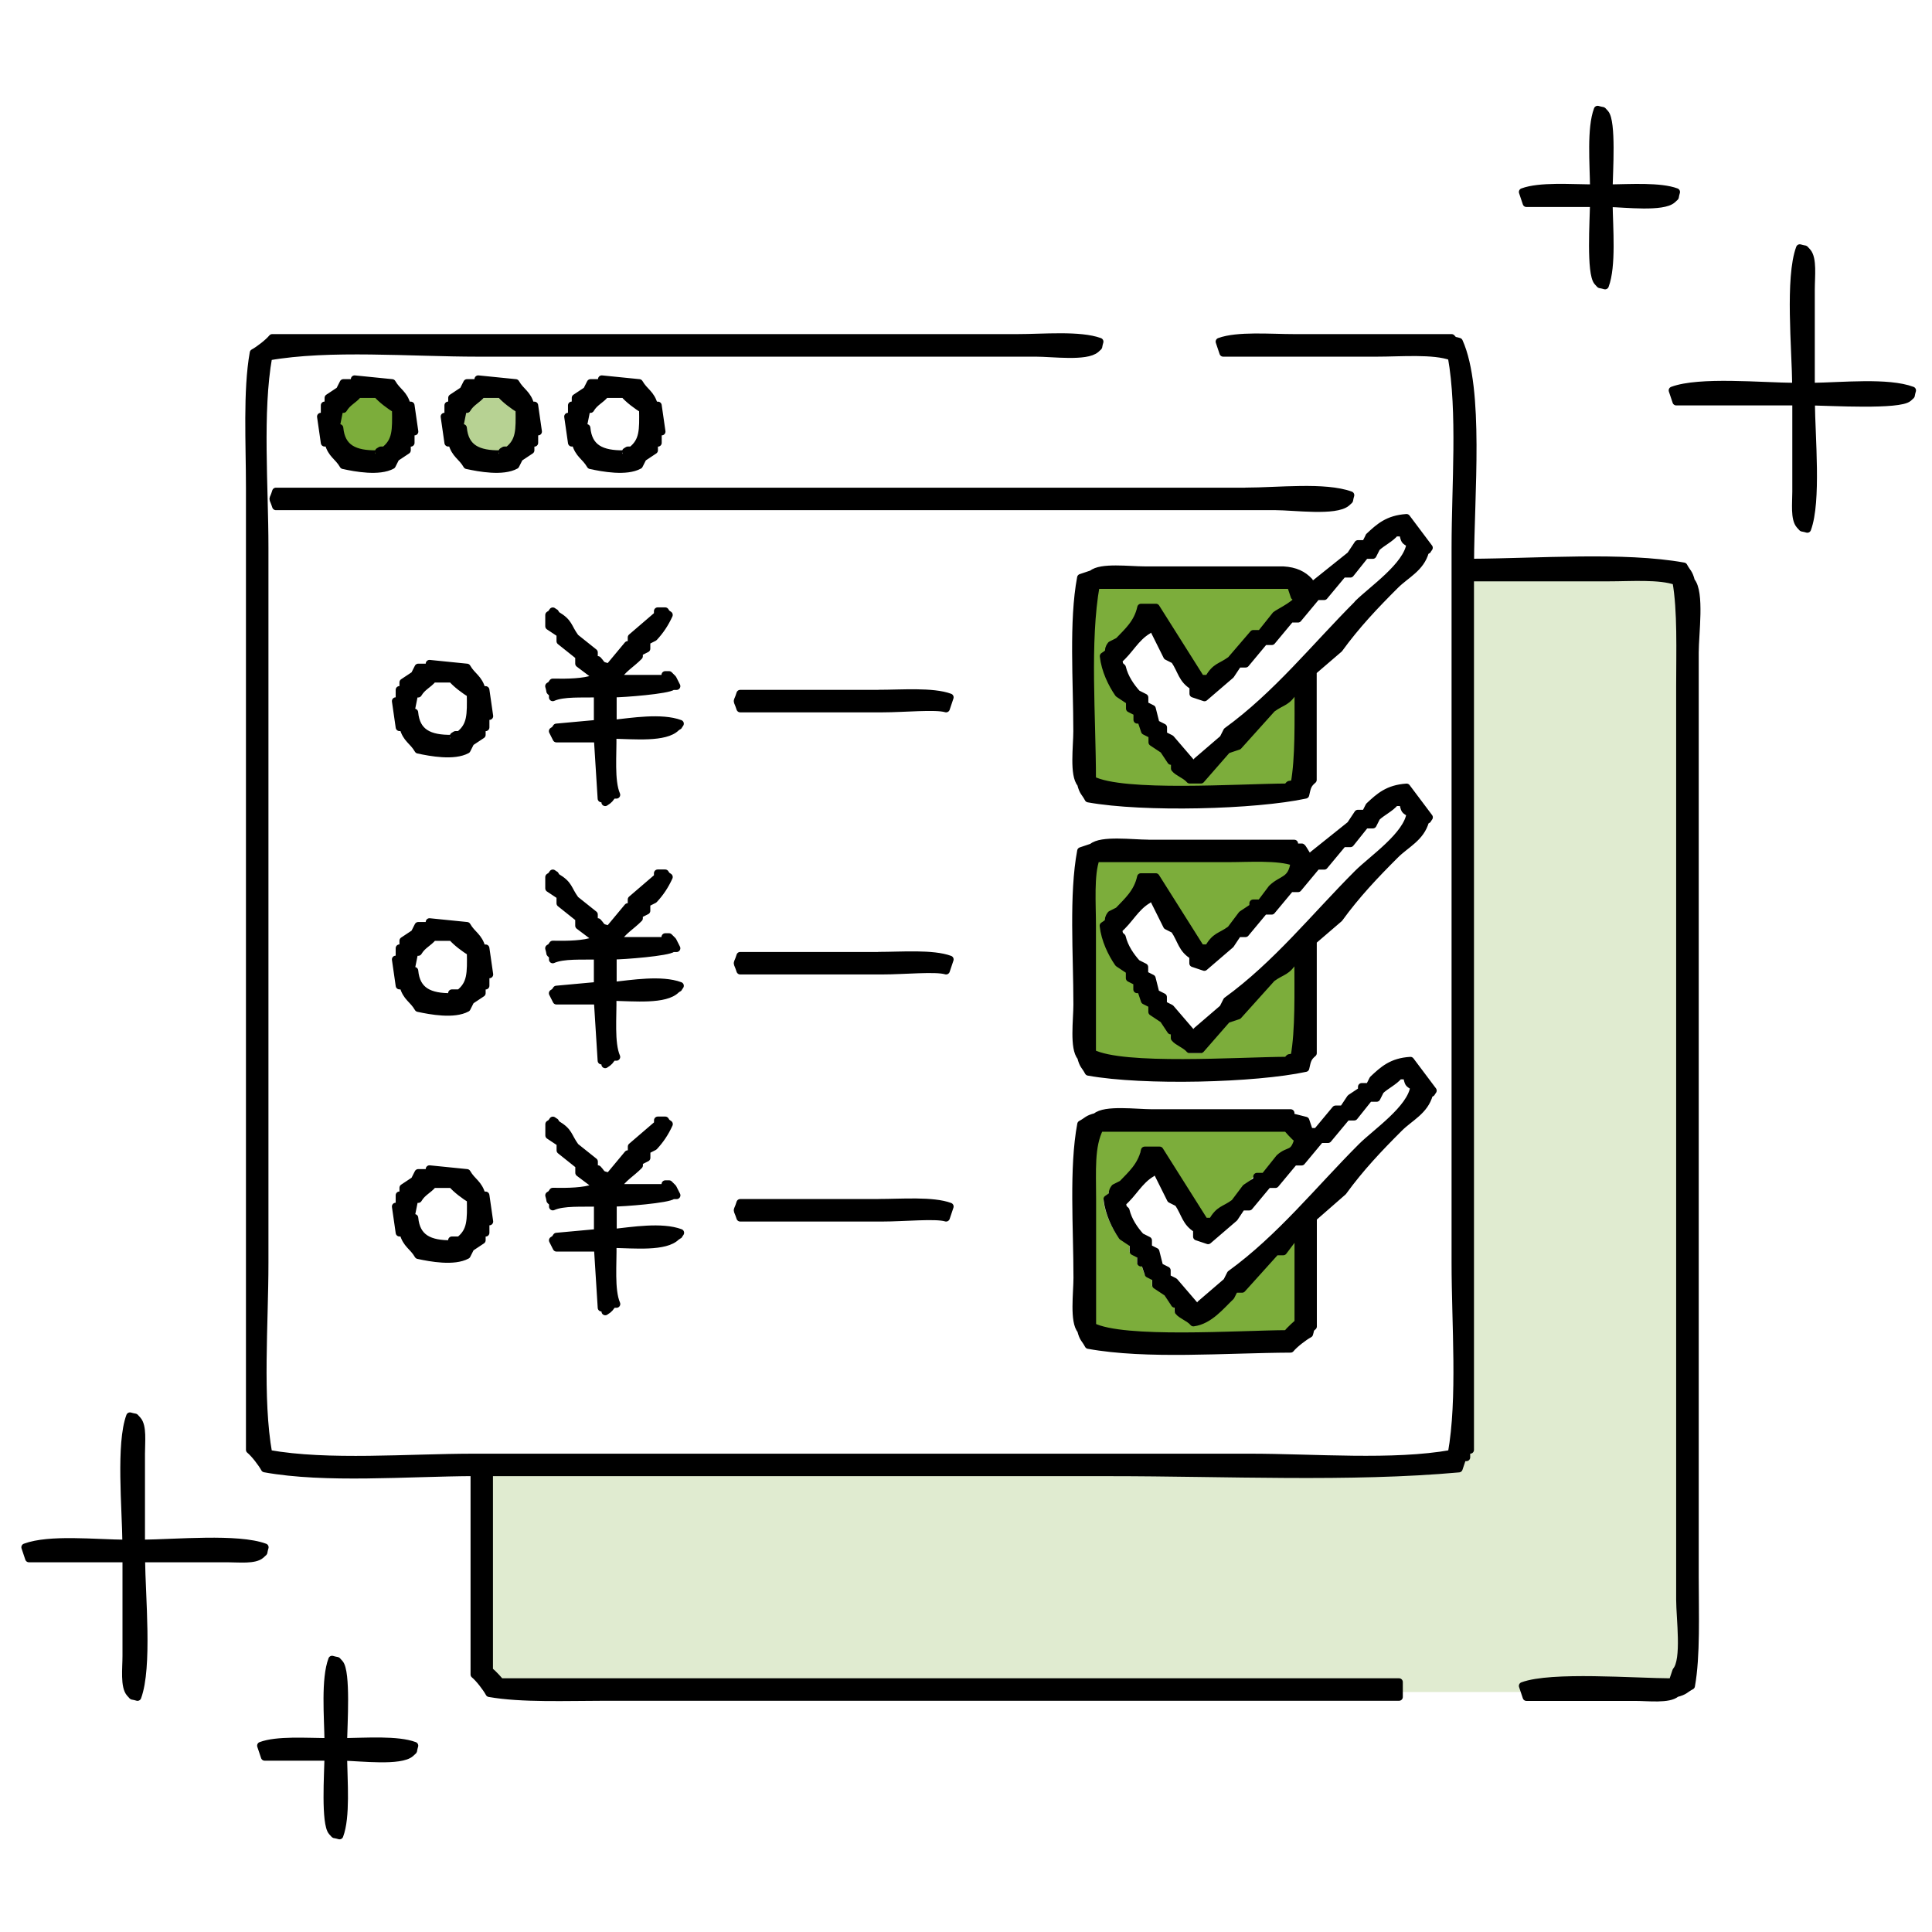
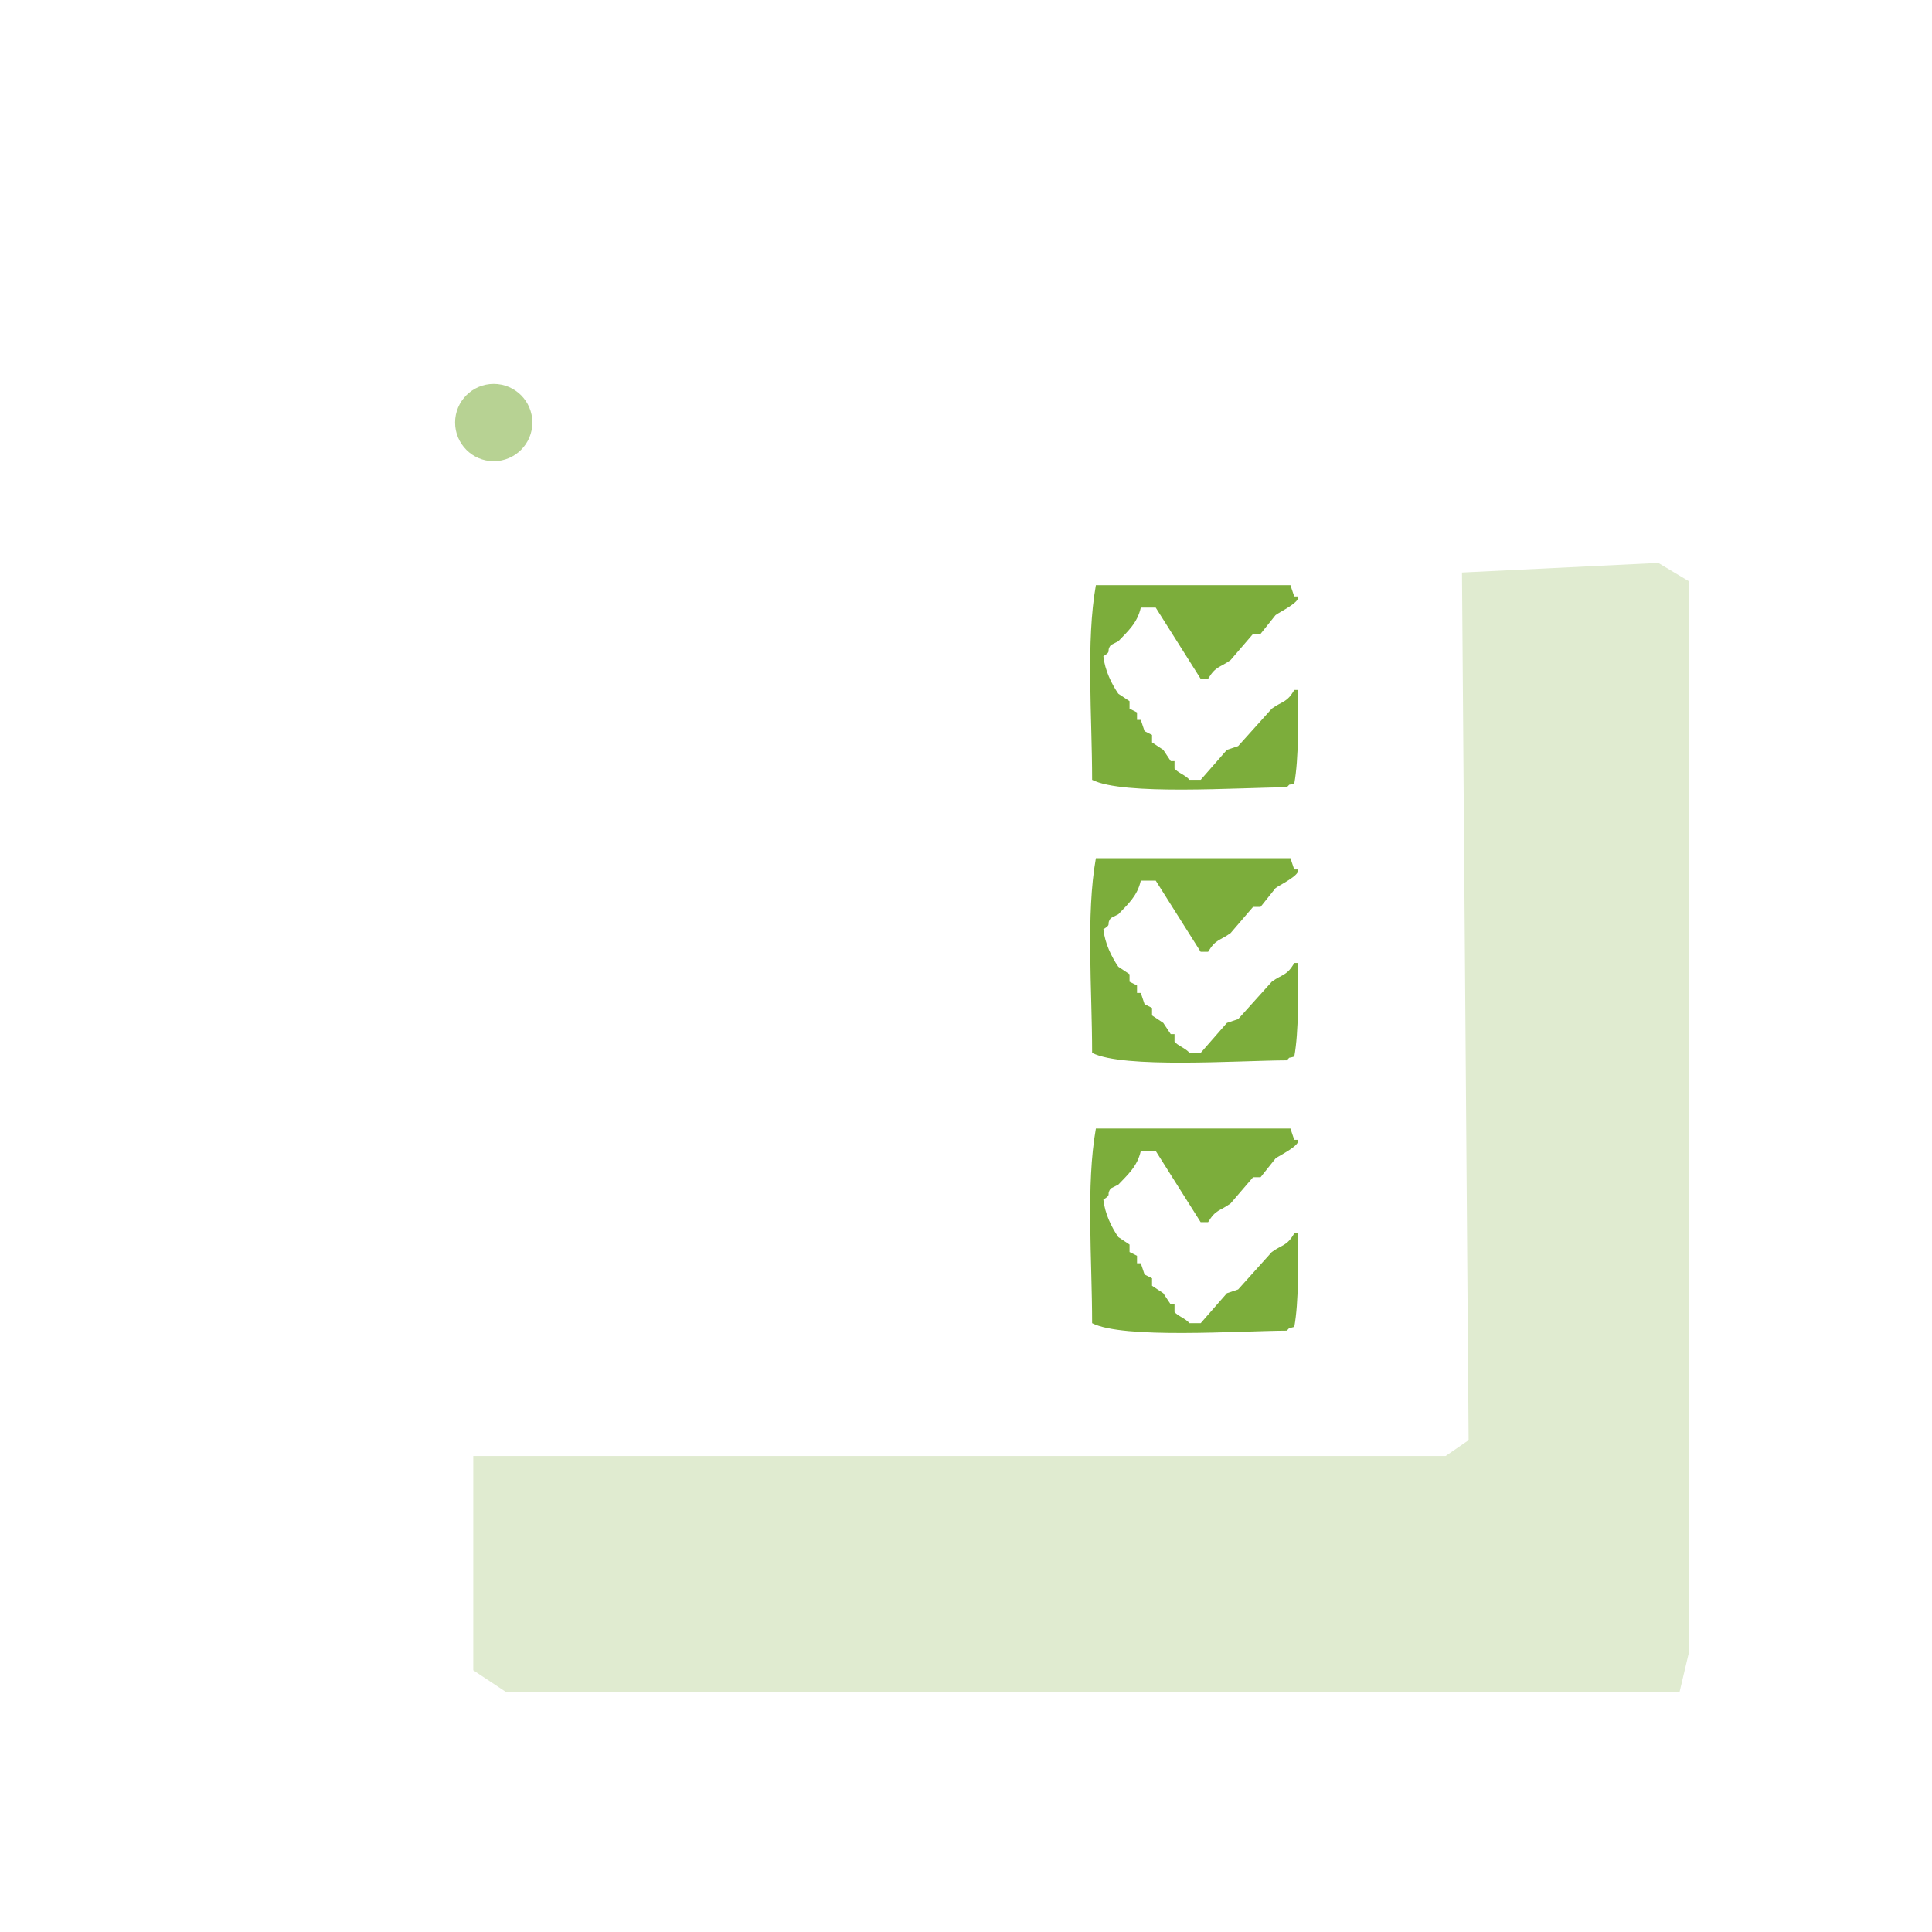
<svg xmlns="http://www.w3.org/2000/svg" width="128" height="128" viewBox="0 0 128 128" fill="none">
  <path fill-rule="evenodd" clip-rule="evenodd" d="M72.605 38.765C71.94 42.495 72.355 47.5 72.355 51.665C74.4 52.72 82.055 52.175 85.255 52.16C85.54 51.88 85.255 52.06 85.75 51.91C86.055 50.215 86 47.785 86 45.71H85.75C85.26 46.565 84.97 46.435 84.26 46.95C83.515 47.775 82.77 48.605 82.03 49.43C81.78 49.515 81.535 49.595 81.285 49.68C80.705 50.34 80.125 51.005 79.55 51.665H78.805C78.565 51.365 78 51.175 77.815 50.92V50.425H77.565C77.4 50.175 77.235 49.93 77.07 49.68C76.82 49.515 76.575 49.35 76.325 49.185V48.69C76.16 48.605 75.995 48.525 75.83 48.44C75.745 48.19 75.665 47.945 75.58 47.695H75.33V47.2C75.165 47.115 75 47.035 74.835 46.95V46.455C74.585 46.29 74.34 46.125 74.09 45.96C73.645 45.315 73.205 44.415 73.1 43.48C73.71 43.095 73.25 43.195 73.595 42.735C73.76 42.65 73.925 42.57 74.09 42.485C74.7 41.84 75.355 41.28 75.58 40.255H76.57C77.56 41.825 78.555 43.395 79.545 44.97H80.04C80.555 44.115 80.805 44.255 81.53 43.73C82.025 43.15 82.52 42.57 83.02 41.995H83.515C83.845 41.58 84.175 41.17 84.505 40.755C84.695 40.585 86.175 39.895 85.995 39.515H85.745C85.66 39.265 85.58 39.02 85.495 38.77H72.595L72.605 38.765Z" fill="#7CAD3B" />
  <path fill-rule="evenodd" clip-rule="evenodd" d="M72.605 56.855C71.94 60.584 72.355 65.59 72.355 69.754C74.4 70.809 82.055 70.264 85.255 70.249C85.54 69.969 85.255 70.15 85.75 69.999C86.055 68.305 86 65.874 86 63.8H85.75C85.26 64.654 84.97 64.525 84.26 65.04C83.515 65.865 82.77 66.695 82.03 67.519C81.78 67.605 81.535 67.684 81.285 67.769C80.705 68.43 80.125 69.094 79.55 69.754H78.805C78.565 69.454 78 69.264 77.815 69.01V68.514H77.565C77.4 68.264 77.235 68.019 77.07 67.769C76.82 67.605 76.575 67.439 76.325 67.275V66.779C76.16 66.695 75.995 66.615 75.83 66.529C75.745 66.279 75.665 66.034 75.58 65.784H75.33V65.29C75.165 65.204 75 65.124 74.835 65.04V64.544C74.585 64.379 74.34 64.215 74.09 64.049C73.645 63.404 73.205 62.505 73.1 61.569C73.71 61.184 73.25 61.285 73.595 60.825C73.76 60.739 73.925 60.66 74.09 60.575C74.7 59.929 75.355 59.37 75.58 58.344H76.57C77.56 59.914 78.555 61.484 79.545 63.059H80.04C80.555 62.205 80.805 62.344 81.53 61.819C82.025 61.239 82.52 60.66 83.02 60.084H83.515C83.845 59.669 84.175 59.26 84.505 58.844C84.695 58.675 86.175 57.984 85.995 57.605H85.745C85.66 57.355 85.58 57.109 85.495 56.859H72.595L72.605 56.855Z" fill="#7CAD3B" />
  <path fill-rule="evenodd" clip-rule="evenodd" d="M72.605 74.765C71.94 78.495 72.355 83.5 72.355 87.665C74.4 88.72 82.055 88.175 85.255 88.16C85.54 87.88 85.255 88.06 85.75 87.91C86.055 86.215 86 83.785 86 81.71H85.75C85.26 82.565 84.97 82.435 84.26 82.95C83.515 83.775 82.77 84.605 82.03 85.43C81.78 85.515 81.535 85.595 81.285 85.68C80.705 86.34 80.125 87.005 79.55 87.665H78.805C78.565 87.365 78 87.175 77.815 86.92V86.425H77.565C77.4 86.175 77.235 85.93 77.07 85.68C76.82 85.515 76.575 85.35 76.325 85.185V84.69C76.16 84.605 75.995 84.525 75.83 84.44C75.745 84.19 75.665 83.945 75.58 83.695H75.33V83.2C75.165 83.115 75 83.035 74.835 82.95V82.455C74.585 82.29 74.34 82.125 74.09 81.96C73.645 81.315 73.205 80.415 73.1 79.48C73.71 79.095 73.25 79.195 73.595 78.735C73.76 78.65 73.925 78.57 74.09 78.485C74.7 77.84 75.355 77.28 75.58 76.255H76.57C77.56 77.825 78.555 79.395 79.545 80.97H80.04C80.555 80.115 80.805 80.255 81.53 79.73C82.025 79.15 82.52 78.57 83.02 77.995H83.515C83.845 77.58 84.175 77.17 84.505 76.755C84.695 76.585 86.175 75.895 85.995 75.515H85.745C85.66 75.265 85.58 75.02 85.495 74.77H72.595L72.605 74.765Z" fill="#7CAD3B" />
  <path fill-rule="evenodd" clip-rule="evenodd" d="M31.355 96.465V110.66L33.525 112.1H111.275L111.88 109.545V38.5L109.865 37.295L96.86 37.93L97.3 95.415L95.775 96.465H31.355Z" fill="#E0EBD0" />
-   <path d="M23.945 30.555C25.359 30.555 26.505 29.408 26.505 27.995C26.505 26.581 25.359 25.435 23.945 25.435C22.531 25.435 21.385 26.581 21.385 27.995C21.385 29.408 22.531 30.555 23.945 30.555Z" fill="#7CAD3B" />
  <path d="M32.71 30.555C34.124 30.555 35.27 29.408 35.27 27.995C35.27 26.581 34.124 25.435 32.71 25.435C31.296 25.435 30.15 26.581 30.15 27.995C30.15 29.408 31.296 30.555 32.71 30.555Z" fill="#B7D293" />
-   <path fill-rule="evenodd" clip-rule="evenodd" d="M105.595 13.46C105.575 14.59 105.35 18.125 105.845 18.67C106.125 18.95 105.845 18.775 106.34 18.92C106.825 17.62 106.615 15.18 106.59 13.465C107.695 13.49 110.18 13.785 110.805 13.215C111.085 12.935 110.91 13.215 111.055 12.72C110 12.325 108.04 12.45 106.59 12.47C106.61 11.37 106.825 8.045 106.34 7.51C106.06 7.23 106.34 7.405 105.845 7.26C105.38 8.5 105.575 10.82 105.595 12.47C104.07 12.46 102.005 12.3 100.88 12.72C100.965 12.97 101.045 13.215 101.13 13.465H105.595V13.46ZM119.985 25.615V19.165C119.985 18.335 120.135 17.13 119.735 16.685C119.455 16.405 119.735 16.58 119.24 16.435C118.51 18.41 118.965 23.08 118.99 25.615C116.67 25.6 112.6 25.2 110.805 25.865C110.89 26.115 110.97 26.36 111.055 26.61H118.995V32.565C118.995 33.355 118.87 34.38 119.245 34.795C119.525 35.075 119.245 34.9 119.74 35.045C120.415 33.22 120.01 28.975 119.99 26.61C121.26 26.63 125.85 26.895 126.44 26.36C126.72 26.08 126.545 26.36 126.69 25.865C125.08 25.265 122.045 25.59 119.995 25.615H119.985ZM112.295 56.62V43.225C112.295 42 112.68 39.24 112.045 38.51C111.89 37.91 111.785 37.965 111.55 37.52C107.57 36.8 101.865 37.25 97.41 37.27C97.42 32.82 98.085 25.785 96.665 22.635C96.17 22.485 96.45 22.67 96.17 22.385H85.75C84.15 22.385 81.985 22.195 80.79 22.635C80.875 22.885 80.955 23.13 81.04 23.38H91.21C92.81 23.38 94.975 23.19 96.17 23.63C96.825 27.285 96.42 32.195 96.42 36.28V83.66C96.42 87.745 96.825 92.655 96.17 96.31C92.285 97.005 87.095 96.56 82.775 96.56H31.43C27.03 96.56 21.75 97.02 17.785 96.31C17.13 92.655 17.535 87.745 17.535 83.66V36.28C17.535 32.195 17.13 27.285 17.785 23.63C21.83 22.915 27.195 23.38 31.675 23.38H68.635C69.735 23.38 71.965 23.685 72.605 23.13C72.885 22.85 72.71 23.13 72.855 22.635C71.53 22.155 69.135 22.385 67.4 22.385H18.035C17.79 22.69 17.15 23.185 16.795 23.375C16.345 25.89 16.545 29.385 16.545 32.305V96.055C16.85 96.3 17.345 96.94 17.535 97.295C21.56 98.025 26.96 97.565 31.425 97.545V110.94C31.73 111.185 32.225 111.825 32.415 112.18C34.555 112.56 37.57 112.43 40.105 112.43H92.69V111.44H33.155C33.155 111.44 32.655 110.835 32.41 110.695V97.55H73.585C81.17 97.55 89.49 97.95 96.655 97.3C96.74 97.05 96.82 96.805 96.905 96.555H97.155V96.06H97.405V38.265H106.585C108.05 38.265 109.975 38.12 111.05 38.515C111.395 40.43 111.3 43.16 111.3 45.46V105.985C111.3 107.21 111.685 109.97 111.05 110.7C110.965 110.95 110.885 111.195 110.8 111.445C108.245 111.435 102.78 110.99 100.88 111.695C100.965 111.945 101.045 112.19 101.13 112.44H108.325C109.2 112.44 110.575 112.615 111.055 112.19C111.655 112.035 111.6 111.93 112.045 111.695C112.405 109.705 112.295 106.88 112.295 104.5V56.625V56.62ZM22.745 30.825C23.575 31.005 25.12 31.29 25.97 30.825C26.055 30.66 26.135 30.495 26.22 30.33C26.47 30.165 26.715 30 26.965 29.835V29.34H27.215V28.595H27.465C27.38 28.015 27.3 27.435 27.215 26.86H26.965C26.75 26.065 26.33 25.985 25.975 25.37C25.15 25.285 24.32 25.205 23.495 25.12V25.37H22.75C22.665 25.535 22.585 25.7 22.5 25.865C22.25 26.03 22.005 26.195 21.755 26.36V26.855H21.505V27.6H21.255C21.34 28.18 21.42 28.76 21.505 29.335H21.755C21.97 30.13 22.39 30.21 22.745 30.825ZM22.5 27.105H22.75C23.035 26.625 23.415 26.515 23.74 26.115H24.98C25.225 26.42 25.865 26.915 26.22 27.105C26.245 28.52 26.255 29.22 25.475 29.835H25.225C24.93 30.025 25.205 29.815 24.975 30.085C23.485 30.105 22.62 29.695 22.495 28.35H22.245C22.33 27.935 22.41 27.525 22.495 27.11L22.5 27.105ZM30.935 30.825C31.765 31.005 33.31 31.29 34.16 30.825C34.245 30.66 34.325 30.495 34.41 30.33C34.66 30.165 34.905 30 35.155 29.835V29.34H35.405V28.595H35.655C35.57 28.015 35.49 27.435 35.405 26.86H35.155C34.94 26.065 34.52 25.985 34.165 25.37C33.34 25.285 32.51 25.205 31.685 25.12V25.37H30.94C30.855 25.535 30.775 25.7 30.69 25.865C30.44 26.03 30.195 26.195 29.945 26.36V26.855H29.695V27.6H29.445C29.53 28.18 29.61 28.76 29.695 29.335H29.945C30.16 30.13 30.58 30.21 30.935 30.825ZM30.685 27.105H30.935C31.22 26.625 31.6 26.515 31.925 26.115H33.165C33.41 26.42 34.05 26.915 34.405 27.105C34.43 28.52 34.44 29.22 33.66 29.835H33.41C33.115 30.025 33.39 29.815 33.16 30.085C31.67 30.105 30.805 29.695 30.68 28.35H30.43C30.515 27.935 30.595 27.525 30.68 27.11L30.685 27.105ZM39.12 30.825C39.95 31.005 41.495 31.29 42.345 30.825C42.43 30.66 42.51 30.495 42.595 30.33C42.845 30.165 43.09 30 43.34 29.835V29.34H43.59V28.595H43.84C43.755 28.015 43.675 27.435 43.59 26.86H43.34C43.125 26.065 42.705 25.985 42.35 25.37C41.525 25.285 40.695 25.205 39.87 25.12V25.37H39.125C39.04 25.535 38.96 25.7 38.875 25.865C38.625 26.03 38.38 26.195 38.13 26.36V26.855H37.88V27.6H37.63C37.715 28.18 37.795 28.76 37.88 29.335H38.13C38.345 30.13 38.765 30.21 39.12 30.825ZM38.87 27.105H39.12C39.405 26.625 39.785 26.515 40.11 26.115H41.35C41.595 26.42 42.235 26.915 42.59 27.105C42.615 28.52 42.625 29.22 41.845 29.835H41.595C41.3 30.025 41.575 29.815 41.345 30.085C39.855 30.105 38.99 29.695 38.865 28.35H38.615C38.7 27.935 38.78 27.525 38.865 27.11L38.87 27.105ZM82.53 32.56H18.28C18.05 33.315 18.035 32.79 18.28 33.55H84.51C85.735 33.55 88.495 33.935 89.225 33.3C89.505 33.02 89.33 33.3 89.475 32.805C87.775 32.185 84.67 32.555 82.53 32.555V32.56ZM90.715 35.54C90.63 35.705 90.55 35.87 90.465 36.035H89.97C89.805 36.285 89.64 36.53 89.475 36.78C88.65 37.44 87.82 38.105 86.995 38.765V39.015H86.745V38.52C86.34 38.085 85.82 37.82 85.01 37.775H75.83C74.82 37.775 72.93 37.525 72.355 38.025C72.105 38.11 71.86 38.19 71.61 38.275C71.065 41.155 71.36 45.15 71.36 48.445C71.36 49.445 71.105 51.355 71.61 51.92C71.765 52.52 71.87 52.465 72.105 52.91C75.785 53.575 83.185 53.375 86.49 52.66C86.605 52.12 86.65 51.955 86.985 51.67V44.475C87.565 43.98 88.145 43.485 88.72 42.985C89.85 41.425 91.1 40.105 92.44 38.77C93.145 38.065 94.12 37.645 94.425 36.54C94.705 36.33 94.465 36.575 94.675 36.29C94.18 35.63 93.685 34.965 93.185 34.305C91.95 34.39 91.38 34.915 90.705 35.545L90.715 35.54ZM85.755 51.91C85.26 52.06 85.54 51.875 85.26 52.16C82.065 52.175 74.405 52.715 72.36 51.665C72.36 47.5 71.94 42.5 72.61 38.765H85.51C85.595 39.015 85.675 39.26 85.76 39.51H86.01C86.19 39.895 84.71 40.58 84.52 40.75C84.19 41.165 83.86 41.575 83.53 41.99H83.035C82.54 42.57 82.045 43.15 81.545 43.725C80.82 44.25 80.57 44.11 80.055 44.965H79.56C78.57 43.395 77.575 41.825 76.585 40.25H75.595C75.37 41.28 74.715 41.84 74.105 42.48C73.94 42.565 73.775 42.645 73.61 42.73C73.265 43.19 73.725 43.09 73.115 43.475C73.22 44.41 73.66 45.31 74.105 45.955C74.355 46.12 74.6 46.285 74.85 46.45V46.945C75.015 47.03 75.18 47.11 75.345 47.195V47.69H75.595C75.68 47.94 75.76 48.185 75.845 48.435C76.01 48.52 76.175 48.6 76.34 48.685V49.18C76.59 49.345 76.835 49.51 77.085 49.675C77.25 49.925 77.415 50.17 77.58 50.42H77.83V50.915C78.02 51.17 78.58 51.36 78.82 51.66H79.565C80.145 51 80.725 50.335 81.3 49.675C81.55 49.59 81.795 49.51 82.045 49.425C82.79 48.6 83.535 47.77 84.275 46.945C84.985 46.43 85.275 46.56 85.765 45.705H86.015C86.015 47.78 86.07 50.215 85.765 51.905L85.755 51.91ZM89.97 40.005C87.13 42.845 84.58 46.055 81.29 48.44C81.205 48.605 81.125 48.77 81.04 48.935C80.46 49.43 79.88 49.925 79.305 50.425C79.095 50.705 79.34 50.465 79.055 50.675C78.56 50.095 78.065 49.515 77.565 48.94C77.4 48.855 77.235 48.775 77.07 48.69V48.195C76.905 48.11 76.74 48.03 76.575 47.945C76.49 47.615 76.41 47.285 76.325 46.955C76.16 46.87 75.995 46.79 75.83 46.705V46.21C75.665 46.125 75.5 46.045 75.335 45.96C74.92 45.5 74.51 44.91 74.345 44.225C74.065 43.945 74.24 44.225 74.095 43.73C74.825 43.13 75.22 42.24 76.08 41.745C76.29 41.465 76.045 41.705 76.33 41.495C76.66 42.155 76.99 42.82 77.32 43.48C77.485 43.565 77.65 43.645 77.815 43.73C78.3 44.455 78.305 45.015 79.055 45.465V45.96C79.305 46.045 79.55 46.125 79.8 46.21C80.38 45.715 80.96 45.22 81.535 44.72C81.7 44.47 81.865 44.225 82.03 43.975H82.525C82.94 43.48 83.35 42.985 83.765 42.485H84.26C84.675 41.99 85.085 41.495 85.5 40.995H85.995C86.41 40.5 86.82 40.005 87.235 39.505H87.73C88.145 39.01 88.555 38.515 88.97 38.015H89.465C89.795 37.6 90.125 37.19 90.455 36.775H90.95C91.035 36.61 91.115 36.445 91.2 36.28C91.585 35.92 92.105 35.695 92.44 35.29H92.935C93.095 35.875 93.005 35.755 93.43 36.035C93.24 37.485 90.885 39.075 89.955 40.005H89.97ZM40.605 47.94V45.955C41.31 45.955 44.275 45.725 44.575 45.46H44.825C44.74 45.295 44.66 45.13 44.575 44.965L44.325 44.715H44.075V44.965H40.85C41.24 44.305 41.83 44 42.34 43.475V43.225C42.505 43.14 42.67 43.06 42.835 42.975V42.48C43 42.395 43.165 42.315 43.33 42.23C43.735 41.795 44.055 41.32 44.32 40.74C44.04 40.53 44.28 40.775 44.07 40.49H43.575V40.74C42.995 41.235 42.415 41.73 41.84 42.23V42.725H41.59C41.175 43.22 40.765 43.715 40.35 44.215C39.73 44.045 39.945 44.085 39.605 43.72H39.355V43.225C38.94 42.895 38.53 42.565 38.115 42.235C37.59 41.51 37.73 41.255 36.875 40.745C36.665 40.465 36.91 40.705 36.625 40.495C36.415 40.775 36.66 40.535 36.375 40.745V41.49C36.625 41.655 36.87 41.82 37.12 41.985V42.48C37.535 42.81 37.945 43.14 38.36 43.47V43.965C38.69 44.215 39.02 44.46 39.35 44.71V44.96C38.695 45.205 37.625 45.23 36.62 45.21C36.41 45.49 36.655 45.25 36.37 45.46C36.52 45.955 36.335 45.675 36.62 45.955V46.205C37.33 45.89 38.535 45.98 39.595 45.955V47.94C38.685 48.025 37.775 48.105 36.865 48.19C36.655 48.47 36.9 48.23 36.615 48.44C36.7 48.605 36.78 48.77 36.865 48.935H39.595C39.68 50.26 39.76 51.58 39.845 52.905H40.095V53.155C40.415 52.95 40.365 52.945 40.59 52.66H40.84C40.44 51.73 40.615 50.01 40.59 48.69C42.025 48.72 44.09 48.925 44.805 48.195C45.085 47.985 44.845 48.23 45.055 47.945C43.82 47.485 41.86 47.81 40.59 47.945L40.605 47.94ZM32.175 45.71H31.925C31.71 44.915 31.29 44.835 30.935 44.22C30.11 44.135 29.28 44.055 28.455 43.97V44.22H27.71C27.625 44.385 27.545 44.55 27.46 44.715C27.21 44.88 26.965 45.045 26.715 45.21V45.705H26.465V46.45H26.215C26.3 47.03 26.38 47.61 26.465 48.185H26.715C26.93 48.98 27.35 49.06 27.705 49.675C28.535 49.855 30.08 50.14 30.93 49.675C31.015 49.51 31.095 49.345 31.18 49.18C31.43 49.015 31.675 48.85 31.925 48.685V48.19H32.175V47.445H32.425C32.34 46.865 32.26 46.285 32.175 45.71ZM30.435 48.685H30.185C29.89 48.875 30.165 48.665 29.935 48.935C28.445 48.955 27.58 48.545 27.455 47.2H27.205C27.29 46.785 27.37 46.375 27.455 45.96H27.705C27.99 45.48 28.37 45.37 28.695 44.97H29.935C30.18 45.275 30.82 45.77 31.175 45.96C31.2 47.375 31.21 48.075 30.43 48.69L30.435 48.685ZM58.22 45.955H49.04C48.81 46.71 48.795 46.185 49.04 46.945H58.465C59.89 46.945 61.99 46.735 62.68 46.945C62.765 46.695 62.845 46.45 62.93 46.2C61.795 45.78 59.75 45.95 58.215 45.95L58.22 45.955ZM76.08 55.88C75.035 55.88 72.955 55.6 72.36 56.13C72.11 56.215 71.865 56.295 71.615 56.38C71.07 59.26 71.365 63.255 71.365 66.55C71.365 67.55 71.11 69.46 71.615 70.025C71.77 70.625 71.875 70.57 72.11 71.015C75.79 71.68 83.19 71.48 86.495 70.765C86.61 70.225 86.655 70.06 86.99 69.775V62.335C87.57 61.84 88.15 61.345 88.725 60.845C89.855 59.285 91.105 57.965 92.445 56.63C93.15 55.925 94.125 55.505 94.43 54.4C94.71 54.19 94.47 54.435 94.68 54.15C94.185 53.49 93.69 52.825 93.19 52.165C91.955 52.25 91.385 52.775 90.71 53.405C90.625 53.57 90.545 53.735 90.46 53.9H89.965C89.8 54.15 89.635 54.395 89.47 54.645C88.645 55.305 87.815 55.97 86.99 56.63V56.88C86.685 57.04 86.375 56.215 86.245 56.135H85.75V55.885H76.075L76.08 55.88ZM85.755 70.015C85.26 70.165 85.54 69.98 85.26 70.265C82.065 70.28 74.405 70.82 72.36 69.77V61.335C72.36 59.87 72.215 57.945 72.61 56.87H81.29C82.755 56.87 84.68 56.725 85.755 57.12C85.585 58.395 84.955 58.19 84.265 58.855C84.015 59.185 83.77 59.515 83.52 59.845H83.025V60.095C82.775 60.26 82.53 60.425 82.28 60.59C82.03 60.92 81.785 61.25 81.535 61.58C80.81 62.105 80.56 61.965 80.045 62.82H79.55C78.56 61.25 77.565 59.68 76.575 58.105H75.585C75.36 59.135 74.705 59.695 74.095 60.34C73.93 60.425 73.765 60.505 73.6 60.59C73.255 61.05 73.715 60.95 73.105 61.335C73.21 62.27 73.65 63.17 74.095 63.815C74.345 63.98 74.59 64.145 74.84 64.31V64.805C75.005 64.89 75.17 64.97 75.335 65.055V65.55H75.585C75.67 65.8 75.75 66.045 75.835 66.295C76 66.38 76.165 66.46 76.33 66.545V67.04C76.58 67.205 76.825 67.37 77.075 67.535C77.24 67.785 77.405 68.03 77.57 68.28H77.82V68.775C78.01 69.03 78.57 69.22 78.81 69.52H79.555C80.135 68.86 80.715 68.195 81.29 67.535C81.54 67.45 81.785 67.37 82.035 67.285C82.78 66.46 83.525 65.63 84.265 64.805C84.975 64.29 85.265 64.42 85.755 63.565H86.005C86.005 65.715 86.075 68.25 85.755 70.015ZM86 58.855C86.415 58.36 86.825 57.865 87.24 57.365H87.735C88.15 56.87 88.56 56.375 88.975 55.875H89.47C89.8 55.46 90.13 55.05 90.46 54.635H90.955C91.04 54.47 91.12 54.305 91.205 54.14C91.59 53.78 92.11 53.555 92.445 53.15H92.94C93.1 53.735 93.01 53.615 93.435 53.895C93.245 55.345 90.89 56.935 89.96 57.865C87.12 60.705 84.57 63.915 81.28 66.3C81.195 66.465 81.115 66.63 81.03 66.795C80.45 67.29 79.87 67.785 79.295 68.285C79.085 68.565 79.33 68.325 79.045 68.535C78.55 67.955 78.055 67.375 77.555 66.8C77.39 66.715 77.225 66.635 77.06 66.55V66.055C76.895 65.97 76.73 65.89 76.565 65.805C76.48 65.475 76.4 65.145 76.315 64.815C76.15 64.73 75.985 64.65 75.82 64.565V64.07C75.655 63.985 75.49 63.905 75.325 63.82C74.91 63.36 74.5 62.77 74.335 62.085C74.055 61.805 74.23 62.085 74.085 61.59C74.815 60.99 75.21 60.1 76.07 59.605C76.28 59.325 76.035 59.565 76.32 59.355C76.65 60.015 76.98 60.68 77.31 61.34C77.475 61.425 77.64 61.505 77.805 61.59C78.29 62.315 78.295 62.875 79.045 63.325V63.82C79.295 63.905 79.54 63.985 79.79 64.07C80.37 63.575 80.95 63.08 81.525 62.58C81.69 62.33 81.855 62.085 82.02 61.835H82.515C82.93 61.34 83.34 60.845 83.755 60.345H84.25C84.665 59.85 85.075 59.355 85.49 58.855H85.985H86ZM40.605 65.305V63.32C41.31 63.32 44.275 63.09 44.575 62.825H44.825C44.74 62.66 44.66 62.495 44.575 62.33L44.325 62.08H44.075V62.33H40.85C41.24 61.67 41.83 61.365 42.34 60.84V60.59C42.505 60.505 42.67 60.425 42.835 60.34V59.845C43 59.76 43.165 59.68 43.33 59.595C43.735 59.16 44.055 58.685 44.32 58.105C44.04 57.895 44.28 58.14 44.07 57.855H43.575V58.105C42.995 58.6 42.415 59.095 41.84 59.595V60.09H41.59C41.175 60.585 40.765 61.08 40.35 61.58C39.73 61.41 39.945 61.45 39.605 61.085H39.355V60.59C38.94 60.26 38.53 59.93 38.115 59.6C37.59 58.875 37.73 58.62 36.875 58.11C36.665 57.83 36.91 58.07 36.625 57.86C36.415 58.14 36.66 57.9 36.375 58.11V58.855C36.625 59.02 36.87 59.185 37.12 59.35V59.845C37.535 60.175 37.945 60.505 38.36 60.835V61.33C38.69 61.58 39.02 61.825 39.35 62.075V62.325C38.695 62.57 37.625 62.595 36.62 62.575C36.41 62.855 36.655 62.615 36.37 62.825C36.52 63.32 36.335 63.04 36.62 63.32V63.57C37.33 63.255 38.535 63.345 39.595 63.32V65.305C38.685 65.39 37.775 65.47 36.865 65.555C36.655 65.835 36.9 65.595 36.615 65.805C36.7 65.97 36.78 66.135 36.865 66.3H39.595C39.68 67.625 39.76 68.945 39.845 70.27H40.095V70.52C40.415 70.315 40.365 70.31 40.59 70.025H40.84C40.44 69.095 40.615 67.375 40.59 66.055C42.025 66.085 44.09 66.29 44.805 65.56C45.085 65.35 44.845 65.595 45.055 65.31C43.82 64.85 41.86 65.175 40.59 65.31L40.605 65.305ZM32.175 62.825H31.925C31.71 62.03 31.29 61.95 30.935 61.335C30.11 61.25 29.28 61.17 28.455 61.085V61.335H27.71C27.625 61.5 27.545 61.665 27.46 61.83C27.21 61.995 26.965 62.16 26.715 62.325V62.82H26.465V63.565H26.215C26.3 64.145 26.38 64.725 26.465 65.3H26.715C26.93 66.095 27.35 66.175 27.705 66.79C28.535 66.97 30.08 67.255 30.93 66.79C31.015 66.625 31.095 66.46 31.18 66.295C31.43 66.13 31.675 65.965 31.925 65.8V65.305H32.175V64.56H32.425C32.34 63.98 32.26 63.4 32.175 62.825ZM30.435 65.8H29.94V66.05C28.45 66.07 27.585 65.66 27.46 64.315H27.21C27.295 63.9 27.375 63.49 27.46 63.075H27.71C27.995 62.595 28.375 62.485 28.7 62.085H29.94C30.185 62.39 30.825 62.885 31.18 63.075C31.205 64.49 31.215 65.19 30.435 65.805V65.8ZM58.22 63.32H49.04C48.81 64.075 48.795 63.55 49.04 64.31H58.465C59.89 64.31 61.99 64.1 62.68 64.31C62.765 64.06 62.845 63.815 62.93 63.565C61.795 63.145 59.75 63.315 58.215 63.315L58.22 63.32ZM71.615 88.125C71.77 88.725 71.875 88.67 72.11 89.115C75.98 89.82 81.195 89.385 85.505 89.365C85.75 89.06 86.39 88.565 86.745 88.375C86.895 87.88 86.71 88.16 86.995 87.88V80.685C87.655 80.105 88.32 79.525 88.98 78.95C90.11 77.39 91.36 76.07 92.7 74.735C93.405 74.03 94.38 73.61 94.685 72.505C94.965 72.295 94.725 72.54 94.935 72.255C94.44 71.595 93.945 70.93 93.445 70.27C92.215 70.34 91.63 70.885 90.965 71.51C90.88 71.675 90.8 71.84 90.715 72.005H90.22V72.255C89.97 72.42 89.725 72.585 89.475 72.75C89.31 73 89.145 73.245 88.98 73.495H88.485C88.07 73.99 87.66 74.485 87.245 74.985H86.75C86.665 74.735 86.585 74.49 86.5 74.24C86.17 74.155 85.84 74.075 85.51 73.99V73.74H76.33C75.285 73.74 73.2 73.46 72.61 73.99C72.01 74.145 72.065 74.25 71.62 74.485C71.075 77.365 71.37 81.36 71.37 84.655C71.37 85.655 71.115 87.565 71.62 88.13L71.615 88.125ZM87.49 75.475H87.985C88.4 74.98 88.81 74.485 89.225 73.985H89.72C90.05 73.57 90.38 73.16 90.71 72.745H91.205C91.29 72.58 91.37 72.415 91.455 72.25C91.84 71.89 92.36 71.665 92.695 71.26H93.19C93.35 71.845 93.26 71.725 93.685 72.005C93.495 73.455 91.14 75.045 90.21 75.975C87.37 78.815 84.82 82.025 81.53 84.41C81.445 84.575 81.365 84.74 81.28 84.905C80.7 85.4 80.12 85.895 79.545 86.395C79.335 86.675 79.58 86.435 79.295 86.645C78.8 86.065 78.305 85.485 77.805 84.91C77.64 84.825 77.475 84.745 77.31 84.66V84.165C77.145 84.08 76.98 84 76.815 83.915C76.73 83.585 76.65 83.255 76.565 82.925C76.4 82.84 76.235 82.76 76.07 82.675V82.18C75.905 82.095 75.74 82.015 75.575 81.93C75.16 81.47 74.75 80.88 74.585 80.195C74.305 79.915 74.48 80.195 74.335 79.7C75.065 79.1 75.46 78.21 76.32 77.715C76.53 77.435 76.285 77.675 76.57 77.465C76.9 78.125 77.23 78.79 77.56 79.45C77.725 79.535 77.89 79.615 78.055 79.7C78.54 80.425 78.545 80.985 79.295 81.435V81.93C79.545 82.015 79.79 82.095 80.04 82.18C80.62 81.685 81.2 81.19 81.775 80.69C81.94 80.44 82.105 80.195 82.27 79.945H82.765C83.18 79.45 83.59 78.955 84.005 78.455H84.5C84.915 77.96 85.325 77.465 85.74 76.965H86.235C86.65 76.47 87.06 75.975 87.475 75.475H87.49ZM72.855 74.73H85.26C85.26 74.73 85.765 75.34 86.005 75.475C85.7 76.57 85.405 76.13 84.765 76.715C84.435 77.13 84.105 77.54 83.775 77.955H83.28V78.205C83.03 78.37 82.785 78.535 82.535 78.7L81.79 79.69C81.07 80.215 80.81 80.075 80.3 80.93H79.805C78.815 79.36 77.82 77.79 76.83 76.215H75.84C75.615 77.245 74.96 77.805 74.35 78.445C74.185 78.53 74.02 78.61 73.855 78.695C73.51 79.155 73.97 79.055 73.36 79.44C73.465 80.375 73.905 81.275 74.35 81.92C74.6 82.085 74.845 82.25 75.095 82.415V82.91C75.26 82.995 75.425 83.075 75.59 83.16V83.655H75.84C75.925 83.905 76.005 84.15 76.09 84.4C76.255 84.485 76.42 84.565 76.585 84.65V85.145C76.835 85.31 77.08 85.475 77.33 85.64C77.495 85.89 77.66 86.135 77.825 86.385H78.075V86.88C78.265 87.135 78.825 87.325 79.065 87.625C80.13 87.485 80.885 86.515 81.545 85.89C81.63 85.725 81.71 85.56 81.795 85.395H82.29C83.035 84.57 83.78 83.74 84.525 82.915H85.02C85.27 82.585 85.515 82.255 85.765 81.925H86.015V87.63C86.015 87.63 85.405 88.145 85.27 88.375C82.075 88.39 74.415 88.93 72.37 87.88V79.445C72.37 77.56 72.24 75.945 72.865 74.73H72.855ZM44.825 81.925C45.105 81.715 44.865 81.96 45.075 81.675C43.84 81.215 41.88 81.54 40.61 81.675V79.69C41.315 79.69 44.28 79.46 44.58 79.195H44.83C44.745 79.03 44.665 78.865 44.58 78.7L44.33 78.45H44.08V78.7H40.855C41.245 78.04 41.835 77.735 42.345 77.21V76.96C42.51 76.875 42.675 76.795 42.84 76.71V76.215C43.005 76.13 43.17 76.05 43.335 75.965C43.74 75.53 44.06 75.055 44.325 74.475C44.045 74.265 44.285 74.51 44.075 74.225H43.58V74.475C43 74.97 42.42 75.465 41.845 75.965V76.46H41.595C41.18 76.955 40.77 77.45 40.355 77.95C39.735 77.78 39.95 77.82 39.61 77.455H39.36V76.96C38.945 76.63 38.535 76.3 38.12 75.97C37.595 75.245 37.735 74.99 36.88 74.48C36.67 74.2 36.915 74.44 36.63 74.23C36.42 74.51 36.665 74.27 36.38 74.48V75.225C36.63 75.39 36.875 75.555 37.125 75.72V76.215C37.54 76.545 37.95 76.875 38.365 77.205V77.7C38.695 77.95 39.025 78.195 39.355 78.445V78.695C38.7 78.94 37.63 78.965 36.625 78.945C36.415 79.225 36.66 78.985 36.375 79.195C36.525 79.69 36.34 79.41 36.625 79.69V79.94C37.335 79.625 38.54 79.715 39.6 79.69V81.675C38.69 81.76 37.78 81.84 36.87 81.925C36.66 82.205 36.905 81.965 36.62 82.175C36.705 82.34 36.785 82.505 36.87 82.67H39.6C39.685 83.995 39.765 85.315 39.85 86.64H40.1V86.89C40.42 86.685 40.37 86.68 40.595 86.395H40.845C40.445 85.465 40.62 83.745 40.595 82.425C42.03 82.455 44.095 82.66 44.81 81.93L44.825 81.925ZM31.925 79.195C31.71 78.4 31.29 78.32 30.935 77.705C30.11 77.62 29.28 77.54 28.455 77.455V77.705H27.71C27.625 77.87 27.545 78.035 27.46 78.2C27.21 78.365 26.965 78.53 26.715 78.695V79.19H26.465V79.935H26.215C26.3 80.515 26.38 81.095 26.465 81.67H26.715C26.93 82.465 27.35 82.545 27.705 83.16C28.535 83.34 30.08 83.625 30.93 83.16C31.015 82.995 31.095 82.83 31.18 82.665C31.43 82.5 31.675 82.335 31.925 82.17V81.675H32.175V80.93H32.425C32.34 80.35 32.26 79.77 32.175 79.195H31.925ZM30.435 82.17H29.94V82.42C28.45 82.44 27.585 82.03 27.46 80.685H27.21C27.295 80.27 27.375 79.86 27.46 79.445H27.71C27.995 78.965 28.375 78.855 28.7 78.455H29.94C30.185 78.76 30.825 79.255 31.18 79.445C31.205 80.86 31.215 81.56 30.435 82.175V82.17ZM58.22 79.69H49.04C48.81 80.445 48.795 79.92 49.04 80.68H58.465C59.89 80.68 61.99 80.47 62.68 80.68C62.765 80.43 62.845 80.185 62.93 79.935C61.795 79.515 59.75 79.685 58.215 79.685L58.22 79.69ZM17.54 102.51C15.765 101.85 11.66 102.235 9.355 102.26V96.305C9.355 95.515 9.48 94.49 9.105 94.075C8.825 93.795 9.105 93.97 8.61 93.825C7.935 95.65 8.335 99.895 8.36 102.26C6.3 102.245 3.28 101.91 1.665 102.51C1.75 102.76 1.83 103.005 1.915 103.255H8.365V109.705C8.365 110.535 8.215 111.74 8.615 112.185C8.895 112.465 8.615 112.29 9.11 112.435C9.84 110.46 9.385 105.79 9.36 103.255H15.065C15.855 103.255 16.88 103.38 17.295 103.005C17.575 102.725 17.4 103.005 17.545 102.51H17.54ZM22.745 115.41C22.765 114.28 22.99 110.745 22.495 110.2C22.215 109.92 22.495 110.095 22 109.95C21.515 111.25 21.725 113.69 21.75 115.405C20.29 115.395 18.35 115.255 17.285 115.655C17.37 115.905 17.45 116.15 17.535 116.4H21.75C21.73 117.5 21.515 120.825 22 121.36C22.28 121.64 22 121.465 22.495 121.61C22.96 120.37 22.77 118.05 22.745 116.4C23.895 116.425 26.555 116.745 27.21 116.15C27.49 115.87 27.315 116.15 27.46 115.655C26.345 115.235 24.265 115.385 22.745 115.405V115.41Z" fill="black" />
-   <path d="M105.595 13.46C105.575 14.59 105.35 18.125 105.845 18.67C106.125 18.95 105.845 18.775 106.34 18.92C106.825 17.62 106.615 15.18 106.59 13.465C107.695 13.49 110.18 13.785 110.805 13.215C111.085 12.935 110.91 13.215 111.055 12.72C110 12.325 108.04 12.45 106.59 12.47C106.61 11.37 106.825 8.045 106.34 7.51C106.06 7.23 106.34 7.405 105.845 7.26C105.38 8.5 105.575 10.82 105.595 12.47C104.07 12.46 102.005 12.3 100.88 12.72C100.965 12.97 101.045 13.215 101.13 13.465H105.595V13.46ZM119.985 25.615V19.165C119.985 18.335 120.135 17.13 119.735 16.685C119.455 16.405 119.735 16.58 119.24 16.435C118.51 18.41 118.965 23.08 118.99 25.615C116.67 25.6 112.6 25.2 110.805 25.865C110.89 26.115 110.97 26.36 111.055 26.61H118.995V32.565C118.995 33.355 118.87 34.38 119.245 34.795C119.525 35.075 119.245 34.9 119.74 35.045C120.415 33.22 120.01 28.975 119.99 26.61C121.26 26.63 125.85 26.895 126.44 26.36C126.72 26.08 126.545 26.36 126.69 25.865C125.08 25.265 122.045 25.59 119.995 25.615H119.985ZM112.295 56.62V43.225C112.295 42 112.68 39.24 112.045 38.51C111.89 37.91 111.785 37.965 111.55 37.52C107.57 36.8 101.865 37.25 97.41 37.27C97.42 32.82 98.085 25.785 96.665 22.635C96.17 22.485 96.45 22.67 96.17 22.385H85.75C84.15 22.385 81.985 22.195 80.79 22.635C80.875 22.885 80.955 23.13 81.04 23.38H91.21C92.81 23.38 94.975 23.19 96.17 23.63C96.825 27.285 96.42 32.195 96.42 36.28V83.66C96.42 87.745 96.825 92.655 96.17 96.31C92.285 97.005 87.095 96.56 82.775 96.56H31.43C27.03 96.56 21.75 97.02 17.785 96.31C17.13 92.655 17.535 87.745 17.535 83.66V36.28C17.535 32.195 17.13 27.285 17.785 23.63C21.83 22.915 27.195 23.38 31.675 23.38H68.635C69.735 23.38 71.965 23.685 72.605 23.13C72.885 22.85 72.71 23.13 72.855 22.635C71.53 22.155 69.135 22.385 67.4 22.385H18.035C17.79 22.69 17.15 23.185 16.795 23.375C16.345 25.89 16.545 29.385 16.545 32.305V96.055C16.85 96.3 17.345 96.94 17.535 97.295C21.56 98.025 26.96 97.565 31.425 97.545V110.94C31.73 111.185 32.225 111.825 32.415 112.18C34.555 112.56 37.57 112.43 40.105 112.43H92.69V111.44H33.155C33.155 111.44 32.655 110.835 32.41 110.695V97.55H73.585C81.17 97.55 89.49 97.95 96.655 97.3C96.74 97.05 96.82 96.805 96.905 96.555H97.155V96.06H97.405V38.265H106.585C108.05 38.265 109.975 38.12 111.05 38.515C111.395 40.43 111.3 43.16 111.3 45.46V105.985C111.3 107.21 111.685 109.97 111.05 110.7C110.965 110.95 110.885 111.195 110.8 111.445C108.245 111.435 102.78 110.99 100.88 111.695C100.965 111.945 101.045 112.19 101.13 112.44H108.325C109.2 112.44 110.575 112.615 111.055 112.19C111.655 112.035 111.6 111.93 112.045 111.695C112.405 109.705 112.295 106.88 112.295 104.5V56.625V56.62ZM22.745 30.825C23.575 31.005 25.12 31.29 25.97 30.825C26.055 30.66 26.135 30.495 26.22 30.33C26.47 30.165 26.715 30 26.965 29.835V29.34H27.215V28.595H27.465C27.38 28.015 27.3 27.435 27.215 26.86H26.965C26.75 26.065 26.33 25.985 25.975 25.37C25.15 25.285 24.32 25.205 23.495 25.12V25.37H22.75C22.665 25.535 22.585 25.7 22.5 25.865C22.25 26.03 22.005 26.195 21.755 26.36V26.855H21.505V27.6H21.255C21.34 28.18 21.42 28.76 21.505 29.335H21.755C21.97 30.13 22.39 30.21 22.745 30.825ZM22.5 27.105H22.75C23.035 26.625 23.415 26.515 23.74 26.115H24.98C25.225 26.42 25.865 26.915 26.22 27.105C26.245 28.52 26.255 29.22 25.475 29.835H25.225C24.93 30.025 25.205 29.815 24.975 30.085C23.485 30.105 22.62 29.695 22.495 28.35H22.245C22.33 27.935 22.41 27.525 22.495 27.11L22.5 27.105ZM30.935 30.825C31.765 31.005 33.31 31.29 34.16 30.825C34.245 30.66 34.325 30.495 34.41 30.33C34.66 30.165 34.905 30 35.155 29.835V29.34H35.405V28.595H35.655C35.57 28.015 35.49 27.435 35.405 26.86H35.155C34.94 26.065 34.52 25.985 34.165 25.37C33.34 25.285 32.51 25.205 31.685 25.12V25.37H30.94C30.855 25.535 30.775 25.7 30.69 25.865C30.44 26.03 30.195 26.195 29.945 26.36V26.855H29.695V27.6H29.445C29.53 28.18 29.61 28.76 29.695 29.335H29.945C30.16 30.13 30.58 30.21 30.935 30.825ZM30.685 27.105H30.935C31.22 26.625 31.6 26.515 31.925 26.115H33.165C33.41 26.42 34.05 26.915 34.405 27.105C34.43 28.52 34.44 29.22 33.66 29.835H33.41C33.115 30.025 33.39 29.815 33.16 30.085C31.67 30.105 30.805 29.695 30.68 28.35H30.43C30.515 27.935 30.595 27.525 30.68 27.11L30.685 27.105ZM39.12 30.825C39.95 31.005 41.495 31.29 42.345 30.825C42.43 30.66 42.51 30.495 42.595 30.33C42.845 30.165 43.09 30 43.34 29.835V29.34H43.59V28.595H43.84C43.755 28.015 43.675 27.435 43.59 26.86H43.34C43.125 26.065 42.705 25.985 42.35 25.37C41.525 25.285 40.695 25.205 39.87 25.12V25.37H39.125C39.04 25.535 38.96 25.7 38.875 25.865C38.625 26.03 38.38 26.195 38.13 26.36V26.855H37.88V27.6H37.63C37.715 28.18 37.795 28.76 37.88 29.335H38.13C38.345 30.13 38.765 30.21 39.12 30.825ZM38.87 27.105H39.12C39.405 26.625 39.785 26.515 40.11 26.115H41.35C41.595 26.42 42.235 26.915 42.59 27.105C42.615 28.52 42.625 29.22 41.845 29.835H41.595C41.3 30.025 41.575 29.815 41.345 30.085C39.855 30.105 38.99 29.695 38.865 28.35H38.615C38.7 27.935 38.78 27.525 38.865 27.11L38.87 27.105ZM82.53 32.56H18.28C18.05 33.315 18.035 32.79 18.28 33.55H84.51C85.735 33.55 88.495 33.935 89.225 33.3C89.505 33.02 89.33 33.3 89.475 32.805C87.775 32.185 84.67 32.555 82.53 32.555V32.56ZM90.715 35.54C90.63 35.705 90.55 35.87 90.465 36.035H89.97C89.805 36.285 89.64 36.53 89.475 36.78C88.65 37.44 87.82 38.105 86.995 38.765V39.015H86.745V38.52C86.34 38.085 85.82 37.82 85.01 37.775H75.83C74.82 37.775 72.93 37.525 72.355 38.025C72.105 38.11 71.86 38.19 71.61 38.275C71.065 41.155 71.36 45.15 71.36 48.445C71.36 49.445 71.105 51.355 71.61 51.92C71.765 52.52 71.87 52.465 72.105 52.91C75.785 53.575 83.185 53.375 86.49 52.66C86.605 52.12 86.65 51.955 86.985 51.67V44.475C87.565 43.98 88.145 43.485 88.72 42.985C89.85 41.425 91.1 40.105 92.44 38.77C93.145 38.065 94.12 37.645 94.425 36.54C94.705 36.33 94.465 36.575 94.675 36.29C94.18 35.63 93.685 34.965 93.185 34.305C91.95 34.39 91.38 34.915 90.705 35.545L90.715 35.54ZM85.755 51.91C85.26 52.06 85.54 51.875 85.26 52.16C82.065 52.175 74.405 52.715 72.36 51.665C72.36 47.5 71.94 42.5 72.61 38.765H85.51C85.595 39.015 85.675 39.26 85.76 39.51H86.01C86.19 39.895 84.71 40.58 84.52 40.75C84.19 41.165 83.86 41.575 83.53 41.99H83.035C82.54 42.57 82.045 43.15 81.545 43.725C80.82 44.25 80.57 44.11 80.055 44.965H79.56C78.57 43.395 77.575 41.825 76.585 40.25H75.595C75.37 41.28 74.715 41.84 74.105 42.48C73.94 42.565 73.775 42.645 73.61 42.73C73.265 43.19 73.725 43.09 73.115 43.475C73.22 44.41 73.66 45.31 74.105 45.955C74.355 46.12 74.6 46.285 74.85 46.45V46.945C75.015 47.03 75.18 47.11 75.345 47.195V47.69H75.595C75.68 47.94 75.76 48.185 75.845 48.435C76.01 48.52 76.175 48.6 76.34 48.685V49.18C76.59 49.345 76.835 49.51 77.085 49.675C77.25 49.925 77.415 50.17 77.58 50.42H77.83V50.915C78.02 51.17 78.58 51.36 78.82 51.66H79.565C80.145 51 80.725 50.335 81.3 49.675C81.55 49.59 81.795 49.51 82.045 49.425C82.79 48.6 83.535 47.77 84.275 46.945C84.985 46.43 85.275 46.56 85.765 45.705H86.015C86.015 47.78 86.07 50.215 85.765 51.905L85.755 51.91ZM89.97 40.005C87.13 42.845 84.58 46.055 81.29 48.44C81.205 48.605 81.125 48.77 81.04 48.935C80.46 49.43 79.88 49.925 79.305 50.425C79.095 50.705 79.34 50.465 79.055 50.675C78.56 50.095 78.065 49.515 77.565 48.94C77.4 48.855 77.235 48.775 77.07 48.69V48.195C76.905 48.11 76.74 48.03 76.575 47.945C76.49 47.615 76.41 47.285 76.325 46.955C76.16 46.87 75.995 46.79 75.83 46.705V46.21C75.665 46.125 75.5 46.045 75.335 45.96C74.92 45.5 74.51 44.91 74.345 44.225C74.065 43.945 74.24 44.225 74.095 43.73C74.825 43.13 75.22 42.24 76.08 41.745C76.29 41.465 76.045 41.705 76.33 41.495C76.66 42.155 76.99 42.82 77.32 43.48C77.485 43.565 77.65 43.645 77.815 43.73C78.3 44.455 78.305 45.015 79.055 45.465V45.96C79.305 46.045 79.55 46.125 79.8 46.21C80.38 45.715 80.96 45.22 81.535 44.72C81.7 44.47 81.865 44.225 82.03 43.975H82.525C82.94 43.48 83.35 42.985 83.765 42.485H84.26C84.675 41.99 85.085 41.495 85.5 40.995H85.995C86.41 40.5 86.82 40.005 87.235 39.505H87.73C88.145 39.01 88.555 38.515 88.97 38.015H89.465C89.795 37.6 90.125 37.19 90.455 36.775H90.95C91.035 36.61 91.115 36.445 91.2 36.28C91.585 35.92 92.105 35.695 92.44 35.29H92.935C93.095 35.875 93.005 35.755 93.43 36.035C93.24 37.485 90.885 39.075 89.955 40.005H89.97ZM40.605 47.94V45.955C41.31 45.955 44.275 45.725 44.575 45.46H44.825C44.74 45.295 44.66 45.13 44.575 44.965L44.325 44.715H44.075V44.965H40.85C41.24 44.305 41.83 44 42.34 43.475V43.225C42.505 43.14 42.67 43.06 42.835 42.975V42.48C43 42.395 43.165 42.315 43.33 42.23C43.735 41.795 44.055 41.32 44.32 40.74C44.04 40.53 44.28 40.775 44.07 40.49H43.575V40.74C42.995 41.235 42.415 41.73 41.84 42.23V42.725H41.59C41.175 43.22 40.765 43.715 40.35 44.215C39.73 44.045 39.945 44.085 39.605 43.72H39.355V43.225C38.94 42.895 38.53 42.565 38.115 42.235C37.59 41.51 37.73 41.255 36.875 40.745C36.665 40.465 36.91 40.705 36.625 40.495C36.415 40.775 36.66 40.535 36.375 40.745V41.49C36.625 41.655 36.87 41.82 37.12 41.985V42.48C37.535 42.81 37.945 43.14 38.36 43.47V43.965C38.69 44.215 39.02 44.46 39.35 44.71V44.96C38.695 45.205 37.625 45.23 36.62 45.21C36.41 45.49 36.655 45.25 36.37 45.46C36.52 45.955 36.335 45.675 36.62 45.955V46.205C37.33 45.89 38.535 45.98 39.595 45.955V47.94C38.685 48.025 37.775 48.105 36.865 48.19C36.655 48.47 36.9 48.23 36.615 48.44C36.7 48.605 36.78 48.77 36.865 48.935H39.595C39.68 50.26 39.76 51.58 39.845 52.905H40.095V53.155C40.415 52.95 40.365 52.945 40.59 52.66H40.84C40.44 51.73 40.615 50.01 40.59 48.69C42.025 48.72 44.09 48.925 44.805 48.195C45.085 47.985 44.845 48.23 45.055 47.945C43.82 47.485 41.86 47.81 40.59 47.945L40.605 47.94ZM32.175 45.71H31.925C31.71 44.915 31.29 44.835 30.935 44.22C30.11 44.135 29.28 44.055 28.455 43.97V44.22H27.71C27.625 44.385 27.545 44.55 27.46 44.715C27.21 44.88 26.965 45.045 26.715 45.21V45.705H26.465V46.45H26.215C26.3 47.03 26.38 47.61 26.465 48.185H26.715C26.93 48.98 27.35 49.06 27.705 49.675C28.535 49.855 30.08 50.14 30.93 49.675C31.015 49.51 31.095 49.345 31.18 49.18C31.43 49.015 31.675 48.85 31.925 48.685V48.19H32.175V47.445H32.425C32.34 46.865 32.26 46.285 32.175 45.71ZM30.435 48.685H30.185C29.89 48.875 30.165 48.665 29.935 48.935C28.445 48.955 27.58 48.545 27.455 47.2H27.205C27.29 46.785 27.37 46.375 27.455 45.96H27.705C27.99 45.48 28.37 45.37 28.695 44.97H29.935C30.18 45.275 30.82 45.77 31.175 45.96C31.2 47.375 31.21 48.075 30.43 48.69L30.435 48.685ZM58.22 45.955H49.04C48.81 46.71 48.795 46.185 49.04 46.945H58.465C59.89 46.945 61.99 46.735 62.68 46.945C62.765 46.695 62.845 46.45 62.93 46.2C61.795 45.78 59.75 45.95 58.215 45.95L58.22 45.955ZM76.08 55.88C75.035 55.88 72.955 55.6 72.36 56.13C72.11 56.215 71.865 56.295 71.615 56.38C71.07 59.26 71.365 63.255 71.365 66.55C71.365 67.55 71.11 69.46 71.615 70.025C71.77 70.625 71.875 70.57 72.11 71.015C75.79 71.68 83.19 71.48 86.495 70.765C86.61 70.225 86.655 70.06 86.99 69.775V62.335C87.57 61.84 88.15 61.345 88.725 60.845C89.855 59.285 91.105 57.965 92.445 56.63C93.15 55.925 94.125 55.505 94.43 54.4C94.71 54.19 94.47 54.435 94.68 54.15C94.185 53.49 93.69 52.825 93.19 52.165C91.955 52.25 91.385 52.775 90.71 53.405C90.625 53.57 90.545 53.735 90.46 53.9H89.965C89.8 54.15 89.635 54.395 89.47 54.645C88.645 55.305 87.815 55.97 86.99 56.63V56.88C86.685 57.04 86.375 56.215 86.245 56.135H85.75V55.885H76.075L76.08 55.88ZM85.755 70.015C85.26 70.165 85.54 69.98 85.26 70.265C82.065 70.28 74.405 70.82 72.36 69.77V61.335C72.36 59.87 72.215 57.945 72.61 56.87H81.29C82.755 56.87 84.68 56.725 85.755 57.12C85.585 58.395 84.955 58.19 84.265 58.855C84.015 59.185 83.77 59.515 83.52 59.845H83.025V60.095C82.775 60.26 82.53 60.425 82.28 60.59C82.03 60.92 81.785 61.25 81.535 61.58C80.81 62.105 80.56 61.965 80.045 62.82H79.55C78.56 61.25 77.565 59.68 76.575 58.105H75.585C75.36 59.135 74.705 59.695 74.095 60.34C73.93 60.425 73.765 60.505 73.6 60.59C73.255 61.05 73.715 60.95 73.105 61.335C73.21 62.27 73.65 63.17 74.095 63.815C74.345 63.98 74.59 64.145 74.84 64.31V64.805C75.005 64.89 75.17 64.97 75.335 65.055V65.55H75.585C75.67 65.8 75.75 66.045 75.835 66.295C76 66.38 76.165 66.46 76.33 66.545V67.04C76.58 67.205 76.825 67.37 77.075 67.535C77.24 67.785 77.405 68.03 77.57 68.28H77.82V68.775C78.01 69.03 78.57 69.22 78.81 69.52H79.555C80.135 68.86 80.715 68.195 81.29 67.535C81.54 67.45 81.785 67.37 82.035 67.285C82.78 66.46 83.525 65.63 84.265 64.805C84.975 64.29 85.265 64.42 85.755 63.565H86.005C86.005 65.715 86.075 68.25 85.755 70.015ZM86 58.855C86.415 58.36 86.825 57.865 87.24 57.365H87.735C88.15 56.87 88.56 56.375 88.975 55.875H89.47C89.8 55.46 90.13 55.05 90.46 54.635H90.955C91.04 54.47 91.12 54.305 91.205 54.14C91.59 53.78 92.11 53.555 92.445 53.15H92.94C93.1 53.735 93.01 53.615 93.435 53.895C93.245 55.345 90.89 56.935 89.96 57.865C87.12 60.705 84.57 63.915 81.28 66.3C81.195 66.465 81.115 66.63 81.03 66.795C80.45 67.29 79.87 67.785 79.295 68.285C79.085 68.565 79.33 68.325 79.045 68.535C78.55 67.955 78.055 67.375 77.555 66.8C77.39 66.715 77.225 66.635 77.06 66.55V66.055C76.895 65.97 76.73 65.89 76.565 65.805C76.48 65.475 76.4 65.145 76.315 64.815C76.15 64.73 75.985 64.65 75.82 64.565V64.07C75.655 63.985 75.49 63.905 75.325 63.82C74.91 63.36 74.5 62.77 74.335 62.085C74.055 61.805 74.23 62.085 74.085 61.59C74.815 60.99 75.21 60.1 76.07 59.605C76.28 59.325 76.035 59.565 76.32 59.355C76.65 60.015 76.98 60.68 77.31 61.34C77.475 61.425 77.64 61.505 77.805 61.59C78.29 62.315 78.295 62.875 79.045 63.325V63.82C79.295 63.905 79.54 63.985 79.79 64.07C80.37 63.575 80.95 63.08 81.525 62.58C81.69 62.33 81.855 62.085 82.02 61.835H82.515C82.93 61.34 83.34 60.845 83.755 60.345H84.25C84.665 59.85 85.075 59.355 85.49 58.855H85.985H86ZM40.605 65.305V63.32C41.31 63.32 44.275 63.09 44.575 62.825H44.825C44.74 62.66 44.66 62.495 44.575 62.33L44.325 62.08H44.075V62.33H40.85C41.24 61.67 41.83 61.365 42.34 60.84V60.59C42.505 60.505 42.67 60.425 42.835 60.34V59.845C43 59.76 43.165 59.68 43.33 59.595C43.735 59.16 44.055 58.685 44.32 58.105C44.04 57.895 44.28 58.14 44.07 57.855H43.575V58.105C42.995 58.6 42.415 59.095 41.84 59.595V60.09H41.59C41.175 60.585 40.765 61.08 40.35 61.58C39.73 61.41 39.945 61.45 39.605 61.085H39.355V60.59C38.94 60.26 38.53 59.93 38.115 59.6C37.59 58.875 37.73 58.62 36.875 58.11C36.665 57.83 36.91 58.07 36.625 57.86C36.415 58.14 36.66 57.9 36.375 58.11V58.855C36.625 59.02 36.87 59.185 37.12 59.35V59.845C37.535 60.175 37.945 60.505 38.36 60.835V61.33C38.69 61.58 39.02 61.825 39.35 62.075V62.325C38.695 62.57 37.625 62.595 36.62 62.575C36.41 62.855 36.655 62.615 36.37 62.825C36.52 63.32 36.335 63.04 36.62 63.32V63.57C37.33 63.255 38.535 63.345 39.595 63.32V65.305C38.685 65.39 37.775 65.47 36.865 65.555C36.655 65.835 36.9 65.595 36.615 65.805C36.7 65.97 36.78 66.135 36.865 66.3H39.595C39.68 67.625 39.76 68.945 39.845 70.27H40.095V70.52C40.415 70.315 40.365 70.31 40.59 70.025H40.84C40.44 69.095 40.615 67.375 40.59 66.055C42.025 66.085 44.09 66.29 44.805 65.56C45.085 65.35 44.845 65.595 45.055 65.31C43.82 64.85 41.86 65.175 40.59 65.31L40.605 65.305ZM32.175 62.825H31.925C31.71 62.03 31.29 61.95 30.935 61.335C30.11 61.25 29.28 61.17 28.455 61.085V61.335H27.71C27.625 61.5 27.545 61.665 27.46 61.83C27.21 61.995 26.965 62.16 26.715 62.325V62.82H26.465V63.565H26.215C26.3 64.145 26.38 64.725 26.465 65.3H26.715C26.93 66.095 27.35 66.175 27.705 66.79C28.535 66.97 30.08 67.255 30.93 66.79C31.015 66.625 31.095 66.46 31.18 66.295C31.43 66.13 31.675 65.965 31.925 65.8V65.305H32.175V64.56H32.425C32.34 63.98 32.26 63.4 32.175 62.825ZM30.435 65.8H29.94V66.05C28.45 66.07 27.585 65.66 27.46 64.315H27.21C27.295 63.9 27.375 63.49 27.46 63.075H27.71C27.995 62.595 28.375 62.485 28.7 62.085H29.94C30.185 62.39 30.825 62.885 31.18 63.075C31.205 64.49 31.215 65.19 30.435 65.805V65.8ZM58.22 63.32H49.04C48.81 64.075 48.795 63.55 49.04 64.31H58.465C59.89 64.31 61.99 64.1 62.68 64.31C62.765 64.06 62.845 63.815 62.93 63.565C61.795 63.145 59.75 63.315 58.215 63.315L58.22 63.32ZM71.615 88.125C71.77 88.725 71.875 88.67 72.11 89.115C75.98 89.82 81.195 89.385 85.505 89.365C85.75 89.06 86.39 88.565 86.745 88.375C86.895 87.88 86.71 88.16 86.995 87.88V80.685C87.655 80.105 88.32 79.525 88.98 78.95C90.11 77.39 91.36 76.07 92.7 74.735C93.405 74.03 94.38 73.61 94.685 72.505C94.965 72.295 94.725 72.54 94.935 72.255C94.44 71.595 93.945 70.93 93.445 70.27C92.215 70.34 91.63 70.885 90.965 71.51C90.88 71.675 90.8 71.84 90.715 72.005H90.22V72.255C89.97 72.42 89.725 72.585 89.475 72.75C89.31 73 89.145 73.245 88.98 73.495H88.485C88.07 73.99 87.66 74.485 87.245 74.985H86.75C86.665 74.735 86.585 74.49 86.5 74.24C86.17 74.155 85.84 74.075 85.51 73.99V73.74H76.33C75.285 73.74 73.2 73.46 72.61 73.99C72.01 74.145 72.065 74.25 71.62 74.485C71.075 77.365 71.37 81.36 71.37 84.655C71.37 85.655 71.115 87.565 71.62 88.13L71.615 88.125ZM87.49 75.475H87.985C88.4 74.98 88.81 74.485 89.225 73.985H89.72C90.05 73.57 90.38 73.16 90.71 72.745H91.205C91.29 72.58 91.37 72.415 91.455 72.25C91.84 71.89 92.36 71.665 92.695 71.26H93.19C93.35 71.845 93.26 71.725 93.685 72.005C93.495 73.455 91.14 75.045 90.21 75.975C87.37 78.815 84.82 82.025 81.53 84.41C81.445 84.575 81.365 84.74 81.28 84.905C80.7 85.4 80.12 85.895 79.545 86.395C79.335 86.675 79.58 86.435 79.295 86.645C78.8 86.065 78.305 85.485 77.805 84.91C77.64 84.825 77.475 84.745 77.31 84.66V84.165C77.145 84.08 76.98 84 76.815 83.915C76.73 83.585 76.65 83.255 76.565 82.925C76.4 82.84 76.235 82.76 76.07 82.675V82.18C75.905 82.095 75.74 82.015 75.575 81.93C75.16 81.47 74.75 80.88 74.585 80.195C74.305 79.915 74.48 80.195 74.335 79.7C75.065 79.1 75.46 78.21 76.32 77.715C76.53 77.435 76.285 77.675 76.57 77.465C76.9 78.125 77.23 78.79 77.56 79.45C77.725 79.535 77.89 79.615 78.055 79.7C78.54 80.425 78.545 80.985 79.295 81.435V81.93C79.545 82.015 79.79 82.095 80.04 82.18C80.62 81.685 81.2 81.19 81.775 80.69C81.94 80.44 82.105 80.195 82.27 79.945H82.765C83.18 79.45 83.59 78.955 84.005 78.455H84.5C84.915 77.96 85.325 77.465 85.74 76.965H86.235C86.65 76.47 87.06 75.975 87.475 75.475H87.49ZM72.855 74.73H85.26C85.26 74.73 85.765 75.34 86.005 75.475C85.7 76.57 85.405 76.13 84.765 76.715C84.435 77.13 84.105 77.54 83.775 77.955H83.28V78.205C83.03 78.37 82.785 78.535 82.535 78.7L81.79 79.69C81.07 80.215 80.81 80.075 80.3 80.93H79.805C78.815 79.36 77.82 77.79 76.83 76.215H75.84C75.615 77.245 74.96 77.805 74.35 78.445C74.185 78.53 74.02 78.61 73.855 78.695C73.51 79.155 73.97 79.055 73.36 79.44C73.465 80.375 73.905 81.275 74.35 81.92C74.6 82.085 74.845 82.25 75.095 82.415V82.91C75.26 82.995 75.425 83.075 75.59 83.16V83.655H75.84C75.925 83.905 76.005 84.15 76.09 84.4C76.255 84.485 76.42 84.565 76.585 84.65V85.145C76.835 85.31 77.08 85.475 77.33 85.64C77.495 85.89 77.66 86.135 77.825 86.385H78.075V86.88C78.265 87.135 78.825 87.325 79.065 87.625C80.13 87.485 80.885 86.515 81.545 85.89C81.63 85.725 81.71 85.56 81.795 85.395H82.29C83.035 84.57 83.78 83.74 84.525 82.915H85.02C85.27 82.585 85.515 82.255 85.765 81.925H86.015V87.63C86.015 87.63 85.405 88.145 85.27 88.375C82.075 88.39 74.415 88.93 72.37 87.88V79.445C72.37 77.56 72.24 75.945 72.865 74.73H72.855ZM44.825 81.925C45.105 81.715 44.865 81.96 45.075 81.675C43.84 81.215 41.88 81.54 40.61 81.675V79.69C41.315 79.69 44.28 79.46 44.58 79.195H44.83C44.745 79.03 44.665 78.865 44.58 78.7L44.33 78.45H44.08V78.7H40.855C41.245 78.04 41.835 77.735 42.345 77.21V76.96C42.51 76.875 42.675 76.795 42.84 76.71V76.215C43.005 76.13 43.17 76.05 43.335 75.965C43.74 75.53 44.06 75.055 44.325 74.475C44.045 74.265 44.285 74.51 44.075 74.225H43.58V74.475C43 74.97 42.42 75.465 41.845 75.965V76.46H41.595C41.18 76.955 40.77 77.45 40.355 77.95C39.735 77.78 39.95 77.82 39.61 77.455H39.36V76.96C38.945 76.63 38.535 76.3 38.12 75.97C37.595 75.245 37.735 74.99 36.88 74.48C36.67 74.2 36.915 74.44 36.63 74.23C36.42 74.51 36.665 74.27 36.38 74.48V75.225C36.63 75.39 36.875 75.555 37.125 75.72V76.215C37.54 76.545 37.95 76.875 38.365 77.205V77.7C38.695 77.95 39.025 78.195 39.355 78.445V78.695C38.7 78.94 37.63 78.965 36.625 78.945C36.415 79.225 36.66 78.985 36.375 79.195C36.525 79.69 36.34 79.41 36.625 79.69V79.94C37.335 79.625 38.54 79.715 39.6 79.69V81.675C38.69 81.76 37.78 81.84 36.87 81.925C36.66 82.205 36.905 81.965 36.62 82.175C36.705 82.34 36.785 82.505 36.87 82.67H39.6C39.685 83.995 39.765 85.315 39.85 86.64H40.1V86.89C40.42 86.685 40.37 86.68 40.595 86.395H40.845C40.445 85.465 40.62 83.745 40.595 82.425C42.03 82.455 44.095 82.66 44.81 81.93L44.825 81.925ZM31.925 79.195C31.71 78.4 31.29 78.32 30.935 77.705C30.11 77.62 29.28 77.54 28.455 77.455V77.705H27.71C27.625 77.87 27.545 78.035 27.46 78.2C27.21 78.365 26.965 78.53 26.715 78.695V79.19H26.465V79.935H26.215C26.3 80.515 26.38 81.095 26.465 81.67H26.715C26.93 82.465 27.35 82.545 27.705 83.16C28.535 83.34 30.08 83.625 30.93 83.16C31.015 82.995 31.095 82.83 31.18 82.665C31.43 82.5 31.675 82.335 31.925 82.17V81.675H32.175V80.93H32.425C32.34 80.35 32.26 79.77 32.175 79.195H31.925ZM30.435 82.17H29.94V82.42C28.45 82.44 27.585 82.03 27.46 80.685H27.21C27.295 80.27 27.375 79.86 27.46 79.445H27.71C27.995 78.965 28.375 78.855 28.7 78.455H29.94C30.185 78.76 30.825 79.255 31.18 79.445C31.205 80.86 31.215 81.56 30.435 82.175V82.17ZM58.22 79.69H49.04C48.81 80.445 48.795 79.92 49.04 80.68H58.465C59.89 80.68 61.99 80.47 62.68 80.68C62.765 80.43 62.845 80.185 62.93 79.935C61.795 79.515 59.75 79.685 58.215 79.685L58.22 79.69ZM17.54 102.51C15.765 101.85 11.66 102.235 9.355 102.26V96.305C9.355 95.515 9.48 94.49 9.105 94.075C8.825 93.795 9.105 93.97 8.61 93.825C7.935 95.65 8.335 99.895 8.36 102.26C6.3 102.245 3.28 101.91 1.665 102.51C1.75 102.76 1.83 103.005 1.915 103.255H8.365V109.705C8.365 110.535 8.215 111.74 8.615 112.185C8.895 112.465 8.615 112.29 9.11 112.435C9.84 110.46 9.385 105.79 9.36 103.255H15.065C15.855 103.255 16.88 103.38 17.295 103.005C17.575 102.725 17.4 103.005 17.545 102.51H17.54ZM22.745 115.41C22.765 114.28 22.99 110.745 22.495 110.2C22.215 109.92 22.495 110.095 22 109.95C21.515 111.25 21.725 113.69 21.75 115.405C20.29 115.395 18.35 115.255 17.285 115.655C17.37 115.905 17.45 116.15 17.535 116.4H21.75C21.73 117.5 21.515 120.825 22 121.36C22.28 121.64 22 121.465 22.495 121.61C22.96 120.37 22.77 118.05 22.745 116.4C23.895 116.425 26.555 116.745 27.21 116.15C27.49 115.87 27.315 116.15 27.46 115.655C26.345 115.235 24.265 115.385 22.745 115.405V115.41Z" stroke="black" stroke-width="0.5" stroke-linecap="round" stroke-linejoin="round" />
</svg>